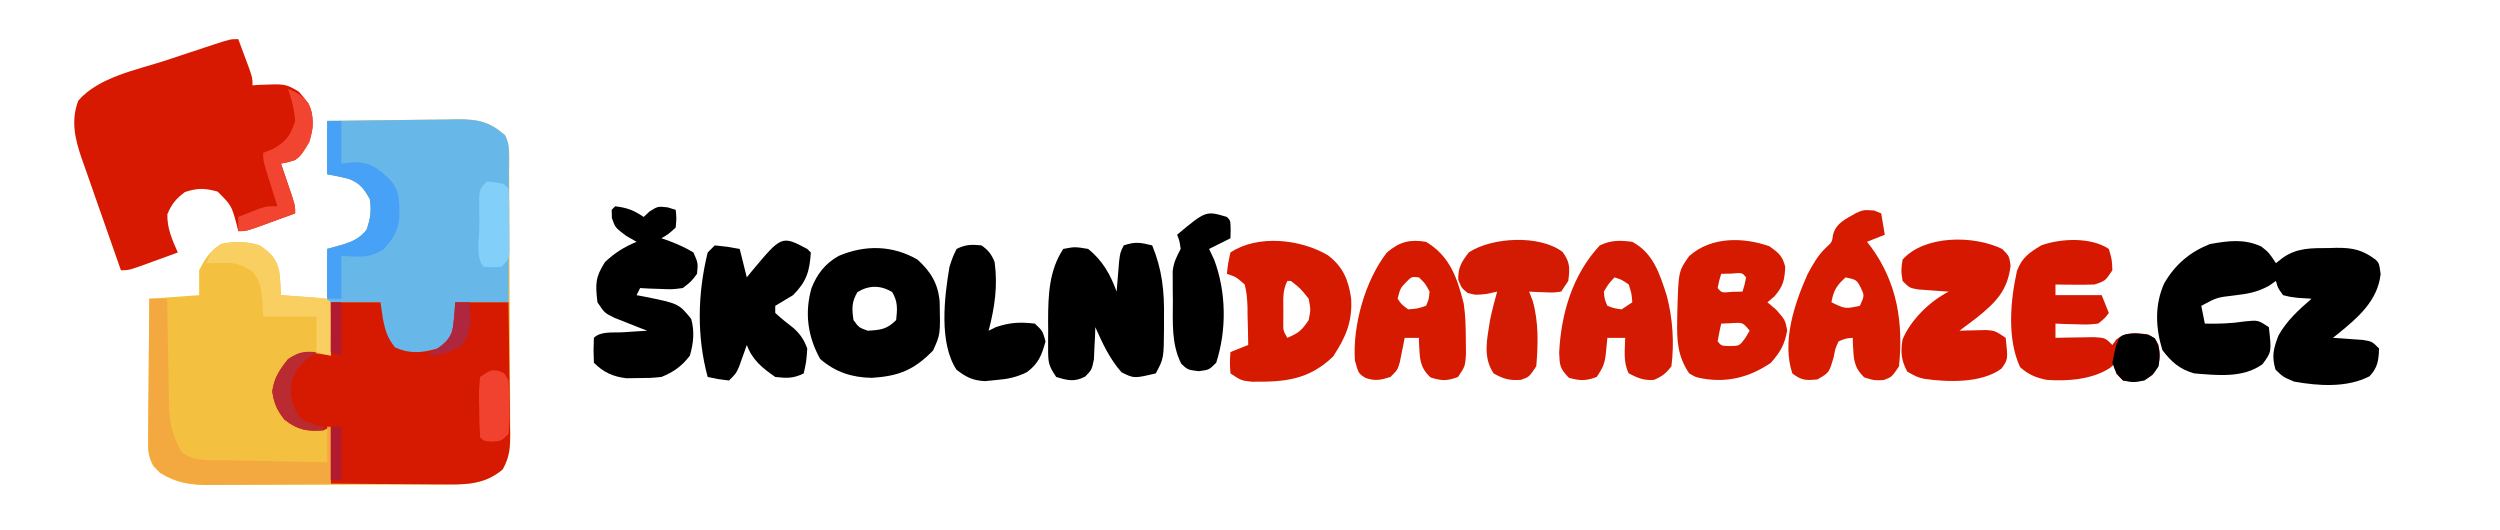
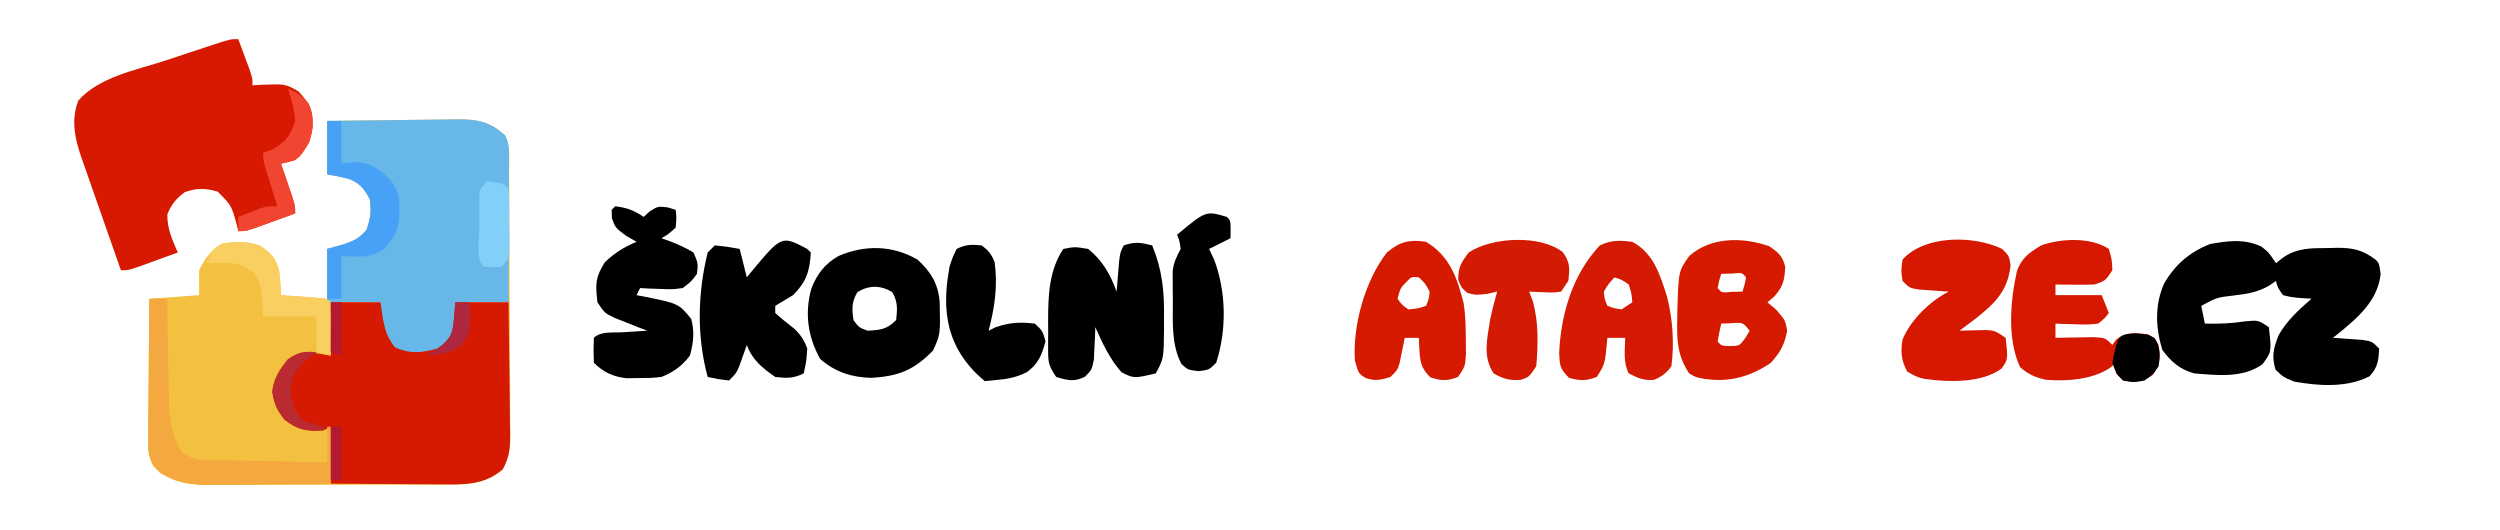
<svg xmlns="http://www.w3.org/2000/svg" version="1.1" width="703" height="149">
  <path d="M0 0 C6.156 -0.099 12.312 -0.172 18.469 -0.22 C20.562 -0.24 22.656 -0.267 24.749 -0.302 C27.762 -0.35 30.775 -0.373 33.789 -0.391 C34.721 -0.411 35.652 -0.432 36.612 -0.453 C42.388 -0.455 45.588 0.177 50 4 C51.615 7.23 51.165 10.768 51.177 14.318 C51.184 15.178 51.19 16.038 51.197 16.925 C51.217 19.779 51.228 22.634 51.238 25.488 C51.242 26.462 51.246 27.436 51.251 28.439 C51.272 33.593 51.286 38.747 51.295 43.901 C51.306 49.228 51.341 54.554 51.38 59.88 C51.406 63.973 51.415 68.066 51.418 72.159 C51.423 74.123 51.435 76.087 51.453 78.05 C51.478 80.798 51.477 83.546 51.47 86.294 C51.483 87.105 51.496 87.916 51.509 88.752 C51.475 92.368 51.14 94.752 49.346 97.919 C44.495 102.222 39.218 102.296 32.994 102.275 C32.215 102.28 31.435 102.285 30.632 102.29 C28.068 102.304 25.505 102.303 22.941 102.301 C21.151 102.305 19.36 102.309 17.569 102.314 C13.821 102.321 10.073 102.321 6.325 102.316 C1.532 102.31 -3.26 102.327 -8.053 102.35 C-11.749 102.365 -15.446 102.366 -19.143 102.363 C-20.909 102.363 -22.676 102.368 -24.442 102.378 C-26.917 102.391 -29.391 102.384 -31.865 102.372 C-32.949 102.384 -32.949 102.384 -34.055 102.395 C-39.883 102.336 -44.674 101.308 -48.916 97.099 C-50.171 94.67 -50.364 93.14 -50.341 90.415 C-50.34 89.514 -50.34 88.614 -50.34 87.686 C-50.324 86.722 -50.309 85.759 -50.293 84.766 C-50.289 83.772 -50.284 82.779 -50.28 81.756 C-50.263 78.587 -50.226 75.419 -50.188 72.25 C-50.172 70.1 -50.159 67.951 -50.146 65.801 C-50.113 60.534 -50.062 55.267 -50 50 C-45.38 49.67 -40.76 49.34 -36 49 C-36 46.69 -36 44.38 -36 42 C-34.288 38.639 -32.936 36.598 -29.75 34.562 C-25.933 33.782 -22.738 33.86 -19 35 C-15.883 37.122 -14.314 38.601 -13.477 42.332 C-13.219 44.545 -13.1 46.774 -13 49 C-8.71 49.33 -4.42 49.66 0 50 C0 45.38 0 40.76 0 36 C2.135 35.412 2.135 35.412 4.312 34.812 C7.483 33.746 8.794 33.23 11.062 30.688 C12.184 27.473 12.493 25.381 12 22 C10.393 19.054 9.148 17.423 5.953 16.246 C3.988 15.748 1.994 15.366 0 15 C0 10.05 0 5.1 0 0 Z " fill="#F3C13F" transform="translate(92,34)" />
  <path d="M0 0 C6.156 -0.099 12.312 -0.172 18.469 -0.22 C20.562 -0.24 22.656 -0.267 24.749 -0.302 C27.762 -0.35 30.775 -0.373 33.789 -0.391 C34.721 -0.411 35.652 -0.432 36.612 -0.453 C42.388 -0.455 45.588 0.177 50 4 C51.176 6.352 51.121 7.737 51.114 10.358 C51.113 11.259 51.113 12.159 51.113 13.088 C51.108 14.062 51.103 15.036 51.098 16.039 C51.096 17.035 51.095 18.031 51.093 19.057 C51.088 22.247 51.075 25.436 51.062 28.625 C51.057 30.784 51.053 32.943 51.049 35.102 C51.038 40.401 51.021 45.701 51 51 C46.05 51 41.1 51 36 51 C36.155 53.073 36.155 53.073 36.312 55.188 C36.29 58.793 36.095 59.853 34.062 63 C30.081 65.6 26.755 66.585 22 66 C18.375 64.146 16.304 61.912 15 58 C15 55.69 15 53.38 15 51 C10.05 51 5.1 51 0 51 C0 46.05 0 41.1 0 36 C2.135 35.412 2.135 35.412 4.312 34.812 C7.483 33.746 8.794 33.23 11.062 30.688 C12.184 27.473 12.493 25.381 12 22 C10.393 19.054 9.148 17.423 5.953 16.246 C3.988 15.748 1.994 15.366 0 15 C0 10.05 0 5.1 0 0 Z " fill="#67B8E9" transform="translate(92,34)" />
  <path d="M0 0 C0.671 1.79 1.336 3.582 2 5.375 C2.371 6.373 2.743 7.37 3.125 8.398 C4 11 4 11 4 13 C4.996 12.93 4.996 12.93 6.012 12.859 C13.252 12.563 13.252 12.563 17 14.75 C20.317 18.482 21.039 19.787 20.875 24.938 C20.25 28.878 18.949 31.22 16 34 C13.863 34.629 13.863 34.629 12 35 C12.289 35.843 12.578 36.686 12.875 37.555 C13.246 38.65 13.617 39.746 14 40.875 C14.371 41.966 14.742 43.056 15.125 44.18 C16 47 16 47 16 49 C13.71 49.837 11.418 50.67 9.125 51.5 C8.474 51.738 7.823 51.977 7.152 52.223 C2.227 54 2.227 54 0 54 C-0.147 53.385 -0.294 52.77 -0.445 52.137 C-1.926 46.748 -1.926 46.748 -5.812 42.875 C-9.457 41.875 -11.411 41.83 -15 43 C-17.518 44.905 -18.726 46.342 -19.938 49.25 C-20.028 53.228 -18.582 56.397 -17 60 C-19.29 60.837 -21.582 61.67 -23.875 62.5 C-24.526 62.738 -25.177 62.977 -25.848 63.223 C-30.773 65 -30.773 65 -33 65 C-34.865 59.721 -36.716 54.438 -38.554 49.149 C-39.181 47.353 -39.811 45.557 -40.446 43.763 C-41.36 41.178 -42.259 38.588 -43.156 35.996 C-43.441 35.201 -43.725 34.406 -44.018 33.587 C-45.914 28.049 -47.119 23.008 -45 17.312 C-39.232 10.643 -28.561 8.671 -20.407 5.999 C-18.108 5.244 -15.811 4.48 -13.516 3.715 C-12.055 3.231 -10.594 2.748 -9.133 2.266 C-8.446 2.038 -7.76 1.809 -7.053 1.575 C-2.232 0 -2.232 0 0 0 Z " fill="#D61900" transform="translate(67,11)" />
  <path d="M0 0 C4.62 0 9.24 0 14 0 C14.34 2.351 14.34 2.351 14.688 4.75 C15.401 8.195 15.886 9.851 18.062 12.688 C22.276 14.57 25.608 14.248 30 13 C32.667 11.667 32.667 11.667 34 9 C34.607 5.965 34.817 3.107 35 0 C39.95 0 44.9 0 50 0 C50.099 6.175 50.172 12.349 50.22 18.524 C50.24 20.624 50.267 22.724 50.302 24.824 C50.35 27.845 50.373 30.865 50.391 33.887 C50.411 34.823 50.432 35.76 50.453 36.725 C50.455 40.828 50.351 43.36 48.351 47.007 C43.025 51.523 37.295 51.276 30.664 51.195 C29.345 51.191 29.345 51.191 27.999 51.187 C25.208 51.176 22.416 51.151 19.625 51.125 C17.725 51.115 15.826 51.106 13.926 51.098 C9.284 51.076 4.642 51.041 0 51 C0 45.72 0 40.44 0 35 C-0.99 35.495 -0.99 35.495 -2 36 C-6.647 36.413 -9.307 35.894 -13 33 C-15.127 30.286 -15.929 28.476 -16.438 25.062 C-15.881 21.165 -14.434 19.06 -12 16 C-7.663 13.109 -5.076 14.264 0 15 C0 10.05 0 5.1 0 0 Z " fill="#D61901" transform="translate(93,85)" />
  <path d="M0 0 C2.125 1.688 2.125 1.688 4.125 4.688 C4.723 4.213 5.321 3.739 5.938 3.25 C10.06 0.305 14.128 0.473 19 0.438 C20.062 0.407 20.062 0.407 21.145 0.375 C25.687 0.341 28.486 0.948 32.125 3.688 C33.125 4.688 33.125 4.688 33.562 7.75 C32.72 15.33 27.136 20.025 21.445 24.656 C21.01 24.997 20.574 25.337 20.125 25.688 C20.896 25.736 21.667 25.785 22.461 25.836 C23.464 25.911 24.467 25.985 25.5 26.062 C26.997 26.167 26.997 26.167 28.523 26.273 C31.125 26.688 31.125 26.688 33.125 28.688 C32.982 32.05 32.764 34.001 30.438 36.5 C24.061 39.774 16.127 39.22 9.25 38 C6.125 36.688 6.125 36.688 4 34.625 C2.867 30.823 3.433 28.707 4.82 25.047 C7.136 20.86 10.548 17.806 14.125 14.688 C12.846 14.605 11.568 14.523 10.25 14.438 C8.039 14.176 8.039 14.176 6.125 13.688 C4.625 11.625 4.625 11.625 4.125 9.688 C3.437 10.161 2.748 10.634 2.039 11.121 C-1.244 12.886 -3.812 13.313 -7.5 13.75 C-12.493 14.331 -12.493 14.331 -16.875 16.688 C-16.545 18.337 -16.215 19.988 -15.875 21.688 C-12.019 21.768 -8.438 21.663 -4.625 21.062 C-0.875 20.688 -0.875 20.688 2.125 22.688 C2.909 29.633 2.909 29.633 0.312 33.125 C-5.221 37.077 -12.381 36.207 -18.875 35.688 C-22.945 34.514 -25.242 32.525 -27.812 29.125 C-29.745 22.874 -30.015 16.444 -27.312 10.375 C-24.206 5.047 -20.139 1.593 -14.438 -0.688 C-9.297 -1.589 -4.903 -2.238 0 0 Z " fill="#000000" transform="translate(635.875,69.312)" />
  <path d="M0 0 C2.809 6.848 3.437 12.891 3.312 20.25 C3.316 21.217 3.319 22.184 3.322 23.18 C3.257 31.792 3.257 31.792 1 36 C-5.12 37.44 -5.12 37.44 -8.625 35.688 C-11.984 31.887 -13.935 27.604 -16 23 C-16.026 23.831 -16.052 24.663 -16.078 25.52 C-16.135 26.606 -16.192 27.693 -16.25 28.812 C-16.32 30.431 -16.32 30.431 -16.391 32.082 C-17 35 -17 35 -18.852 36.895 C-21.919 38.473 -23.759 37.986 -27 37 C-29.107 33.839 -29.256 33.046 -29.266 29.43 C-29.268 28.532 -29.271 27.635 -29.273 26.711 C-29.266 25.775 -29.258 24.839 -29.25 23.875 C-29.258 22.962 -29.265 22.05 -29.273 21.109 C-29.253 14.021 -29.017 7.025 -25 1 C-21.75 0.375 -21.75 0.375 -18 1 C-13.942 4.285 -11.783 8.152 -10 13 C-9.909 11.844 -9.909 11.844 -9.816 10.664 C-9.733 9.661 -9.649 8.658 -9.562 7.625 C-9.481 6.627 -9.4 5.63 -9.316 4.602 C-9 2 -9 2 -8 0 C-4.71 -1.097 -3.287 -0.8 0 0 Z " fill="#000000" transform="translate(324,69)" />
  <path d="M0 0 C0.875 2.938 0.875 2.938 1 6 C-1 9 -1 9 -4 10 C-5.895 10.069 -7.792 10.085 -9.688 10.062 C-10.681 10.053 -11.675 10.044 -12.699 10.035 C-13.838 10.018 -13.838 10.018 -15 10 C-15 10.99 -15 11.98 -15 13 C-10.71 13 -6.42 13 -2 13 C-1.34 14.65 -0.68 16.3 0 18 C-1.113 19.488 -1.113 19.488 -3 21 C-5.918 21.293 -5.918 21.293 -9.188 21.188 C-10.274 21.16 -11.361 21.133 -12.48 21.105 C-13.728 21.053 -13.728 21.053 -15 21 C-15 22.32 -15 23.64 -15 25 C-14.013 24.977 -13.025 24.954 -12.008 24.93 C-10.726 24.912 -9.445 24.894 -8.125 24.875 C-6.849 24.852 -5.573 24.829 -4.258 24.805 C-1 25 -1 25 1 27 C1.351 26.505 1.701 26.01 2.062 25.5 C5.026 23.206 7.37 23.611 11 24 C12.938 25.125 12.938 25.125 14 27 C14.541 30.63 14.464 32.322 12.375 35.375 C9.352 37.444 7.594 37.469 4 37 C3.34 36.34 2.68 35.68 2 35 C2 34.01 2 33.02 2 32 C1.469 32.468 0.938 32.936 0.391 33.418 C-4.621 36.734 -11.614 37.246 -17.523 36.816 C-20.526 36.186 -22.655 35.312 -24.938 33.25 C-28.656 25.375 -27.688 14.482 -25.824 6.168 C-24.392 2.401 -22.426 1.083 -19 -1 C-13.478 -2.994 -4.998 -3.354 0 0 Z " fill="#D61800" transform="translate(593,70)" />
  <path d="M0 0 C3.762 3.408 5.821 6.804 6.238 11.926 C6.438 21.04 6.438 21.04 4.375 25.562 C-1.009 31.088 -5.306 32.758 -12.812 33.25 C-18.458 33.154 -23.097 31.653 -27.375 27.938 C-30.877 21.607 -31.779 15.024 -29.816 8.039 C-28.198 3.996 -25.995 1.128 -22.176 -1.031 C-14.748 -4.183 -7.066 -4.076 0 0 Z M-16.875 9.125 C-18.547 11.911 -18.464 13.82 -18 17 C-16.481 19.098 -16.481 19.098 -14 20 C-10.327 19.78 -8.63 19.63 -6 17 C-5.67 13.897 -5.495 11.842 -7.125 9.125 C-10.394 7.163 -13.606 7.163 -16.875 9.125 Z " fill="#000000" transform="translate(258,73)" />
-   <path d="M0 0 C4.278 3.277 5.761 6.915 6.523 12.09 C6.93 18.692 5.022 23.019 1.461 28.465 C-5.413 35.04 -12.068 35.652 -21.375 35.551 C-24.414 35.215 -24.414 35.215 -27.414 33.215 C-27.602 30.09 -27.602 30.09 -27.414 27.215 C-25.764 26.555 -24.114 25.895 -22.414 25.215 C-22.447 22.441 -22.514 19.675 -22.602 16.902 C-22.607 16.117 -22.613 15.331 -22.619 14.521 C-22.704 12.308 -22.826 10.352 -23.414 8.215 C-25.8 6.096 -25.8 6.096 -28.414 5.215 C-28.102 2.34 -28.102 2.34 -27.414 -0.785 C-19.78 -5.874 -7.723 -4.578 0 0 Z M-11.414 7.215 C-12.779 9.946 -12.546 12.17 -12.539 15.215 C-12.542 16.287 -12.544 17.36 -12.547 18.465 C-12.601 21.177 -12.601 21.177 -11.414 23.215 C-8.253 21.845 -7.421 21.226 -5.414 18.215 C-4.83 15.3 -4.83 15.3 -5.414 12.215 C-7.727 9.318 -7.727 9.318 -10.414 7.215 C-10.744 7.215 -11.074 7.215 -11.414 7.215 Z " fill="#D61A00" transform="translate(373.414,71.785)" />
-   <path d="M0 0 C0.66 0.268 1.32 0.536 2 0.812 C2.33 2.792 2.66 4.772 3 6.812 C1.35 7.473 -0.3 8.133 -2 8.812 C-1.602 9.323 -1.203 9.833 -0.793 10.359 C6.499 20.365 8.255 31.576 7 43.812 C5 46.812 5 46.812 2.688 47.688 C0 47.812 0 47.812 -2.75 46.938 C-5.803 44.054 -5.717 41.746 -5.957 37.676 C-5.971 37.061 -5.985 36.446 -6 35.812 C-7.982 35.966 -7.982 35.966 -10 36.812 C-10.919 38.841 -10.919 38.841 -11.375 41.25 C-12.645 45.609 -12.645 45.609 -15.938 47.5 C-19.182 47.831 -20.445 47.8 -23 45.812 C-25.976 36.886 -22.425 26.272 -18.727 17.945 C-17.181 15.089 -15.796 12.556 -13.41 10.328 C-11.842 8.897 -11.842 8.897 -11.547 6.801 C-10.619 3.427 -7.957 2.417 -5.078 0.719 C-3 -0.188 -3 -0.188 0 0 Z M-8 18.812 C-10.5 20.987 -11.436 22.543 -12 25.812 C-8.132 27.688 -8.132 27.688 -4 26.812 C-2.706 23.953 -2.706 23.953 -3.75 21.688 C-4.936 19.493 -4.936 19.493 -8 18.812 Z " fill="#D61B00" transform="translate(527,59.188)" />
  <path d="M0 0 C3.407 0.448 5.079 1.053 8 3 C8.557 2.484 9.114 1.969 9.688 1.438 C12 0 12 0 14.75 0.312 C15.864 0.653 15.864 0.653 17 1 C17.25 3.312 17.25 3.312 17 6 C15 7.812 15 7.812 13 9 C13.638 9.219 14.276 9.438 14.934 9.664 C17.437 10.625 19.71 11.602 22 13 C23.312 16 23.312 16 23 19 C21.371 21.172 21.371 21.172 19 23 C15.984 23.391 15.984 23.391 12.75 23.25 C11.672 23.214 10.595 23.178 9.484 23.141 C8.255 23.071 8.255 23.071 7 23 C6.67 23.66 6.34 24.32 6 25 C6.592 25.11 7.183 25.219 7.793 25.332 C17.839 27.348 17.839 27.348 21.375 31.688 C22.34 35.259 22.013 38.456 21 42 C18.732 44.972 16.439 46.607 13 48 C9.941 48.301 9.941 48.301 6.562 48.312 C5.45 48.329 4.338 48.346 3.191 48.363 C-0.601 47.932 -3.28 46.72 -6 44 C-6.125 40.5 -6.125 40.5 -6 37 C-4.059 35.059 -0.527 35.601 2.062 35.438 C3.353 35.354 4.643 35.27 5.973 35.184 C6.972 35.123 7.971 35.062 9 35 C8.157 34.674 7.314 34.348 6.445 34.012 C5.35 33.575 4.254 33.138 3.125 32.688 C2.034 32.258 0.944 31.829 -0.18 31.387 C-3 30 -3 30 -5 27 C-5.579 21.955 -5.648 20.01 -2.875 15.688 C-0.035 13.033 2.432 11.494 6 10 C4.546 9.165 4.546 9.165 3.062 8.312 C0 6 0 6 -0.938 3.312 C-0.958 2.549 -0.979 1.786 -1 1 C-0.67 0.67 -0.34 0.34 0 0 Z " fill="#000000" transform="translate(173,58)" />
  <path d="M0 0 C2.589 1.859 3.647 2.677 4.438 5.75 C4.28 9.533 3.878 11.243 1.375 14.125 C0.736 14.661 0.096 15.197 -0.562 15.75 C0.263 16.451 1.087 17.152 1.938 17.875 C4.438 20.75 4.438 20.75 5 23.688 C4.267 27.681 3.11 29.677 0.438 32.75 C-5.451 36.774 -11.728 38.442 -18.812 37.188 C-20.766 36.809 -20.766 36.809 -22.562 35.75 C-25.839 30.888 -26.041 26.594 -25.938 20.938 C-25.926 20.139 -25.914 19.341 -25.902 18.519 C-25.583 7.026 -25.583 7.026 -22.562 2.75 C-16.401 -2.732 -7.411 -2.6 0 0 Z M-13.562 7.75 C-14.153 9.696 -14.153 9.696 -14.562 11.75 C-13.437 13.106 -13.437 13.106 -10.5 12.812 C-9.531 12.792 -8.561 12.771 -7.562 12.75 C-6.972 10.804 -6.972 10.804 -6.562 8.75 C-7.688 7.394 -7.688 7.394 -10.625 7.688 C-11.594 7.708 -12.564 7.729 -13.562 7.75 Z M-13.562 21.75 C-13.945 23.406 -14.276 25.075 -14.562 26.75 C-13.514 28.002 -13.514 28.002 -11.188 28.062 C-8.412 28.023 -8.412 28.023 -6.75 25.75 C-6.358 25.09 -5.966 24.43 -5.562 23.75 C-7.46 21.4 -7.46 21.4 -10.688 21.625 C-11.636 21.666 -12.585 21.707 -13.562 21.75 Z " fill="#D61A00" transform="translate(497.562,69.25)" />
  <path d="M0 0 C0.33 0.33 0.66 0.66 1 1 C0.695 6.285 -0.243 9.243 -4 13 C-5.657 14.017 -7.321 15.021 -9 16 C-9 16.66 -9 17.32 -9 18 C-7.323 19.57 -5.532 20.948 -3.727 22.367 C-1.829 24.162 -0.909 25.558 0 28 C-0.25 31.688 -0.25 31.688 -1 35 C-3.903 36.451 -5.773 36.372 -9 36 C-12.654 33.47 -15.432 31.234 -17 27 C-17.193 27.554 -17.387 28.109 -17.586 28.68 C-17.846 29.404 -18.107 30.129 -18.375 30.875 C-18.63 31.594 -18.885 32.314 -19.148 33.055 C-20 35 -20 35 -22 37 C-25.125 36.625 -25.125 36.625 -28 36 C-31.112 24.524 -30.832 12.556 -28 1 C-27.34 0.34 -26.68 -0.32 -26 -1 C-22.375 -0.625 -22.375 -0.625 -19 0 C-18.34 2.64 -17.68 5.28 -17 8 C-16.553 7.446 -16.105 6.891 -15.645 6.32 C-7.199 -3.8 -7.199 -3.8 0 0 Z " fill="#000000" transform="translate(227,70)" />
  <path d="M0 0 C2 2 2 2 2.375 4.688 C1.574 11.767 -1.902 15.142 -7.25 19.438 C-8.825 20.637 -10.405 21.828 -12 23 C-11.313 22.977 -10.626 22.954 -9.918 22.93 C-8.566 22.903 -8.566 22.903 -7.188 22.875 C-6.294 22.852 -5.401 22.829 -4.48 22.805 C-2 23 -2 23 1 25 C1.663 31.073 1.663 31.073 -0.176 33.645 C-5.768 37.8 -15.288 37.485 -21.926 36.523 C-24 36 -24 36 -26.688 34.5 C-28.391 31.255 -28.565 29.13 -28.02 25.523 C-25.804 20.04 -20.292 14.646 -15 12 C-15.771 11.951 -16.542 11.902 -17.336 11.852 C-18.339 11.777 -19.342 11.702 -20.375 11.625 C-21.872 11.521 -21.872 11.521 -23.398 11.414 C-26 11 -26 11 -28 9 C-28.438 6.125 -28.438 6.125 -28 3 C-21.829 -3.919 -7.994 -3.888 0 0 Z " fill="#D61800" transform="translate(563,70)" />
  <path d="M0 0 C5.948 3.182 7.713 9.038 9.691 15.129 C11.375 21.523 11.844 28.447 11 35 C9.466 37.004 8.428 37.815 6.125 38.812 C3.272 39.064 1.524 38.296 -1 37 C-2.607 33.785 -2.057 30.564 -2 27 C-3.65 27 -5.3 27 -7 27 C-7.124 28.258 -7.247 29.516 -7.375 30.812 C-7.699 34.103 -8.066 35.099 -10 38 C-13.041 39.151 -14.666 39.089 -17.812 38.25 C-20.399 35.589 -20.414 34.798 -20.562 31.188 C-20.036 20.151 -16.766 9.151 -9.125 1 C-5.894 -0.521 -3.521 -0.432 0 0 Z M-5 10 C-6.648 11.752 -6.648 11.752 -8 14 C-7.783 16.208 -7.783 16.208 -7 18 C-5.153 18.692 -5.153 18.692 -3 19 C-2.01 18.34 -1.02 17.68 0 17 C-0.188 14.555 -0.188 14.555 -1 12 C-2.968 10.64 -2.968 10.64 -5 10 Z " fill="#D41A02" transform="translate(459,68)" />
  <path d="M0 0 C6.67 4.002 8.733 10.014 10.594 17.336 C11.12 20.785 11.17 24.137 11.188 27.625 C11.202 28.937 11.216 30.25 11.23 31.602 C11 35 11 35 9 38 C5.924 39.164 4.394 39.125 1.25 38.125 C-1.803 35.242 -1.717 32.934 -1.957 28.863 C-1.971 28.248 -1.985 27.634 -2 27 C-3.32 27 -4.64 27 -6 27 C-6.121 27.626 -6.242 28.253 -6.367 28.898 C-6.535 29.716 -6.702 30.533 -6.875 31.375 C-7.037 32.187 -7.2 32.999 -7.367 33.836 C-8 36 -8 36 -10 38 C-12.759 38.871 -14.353 39.233 -17.102 38.242 C-19 37 -19 37 -20 33.375 C-20.669 23.526 -17.108 10.821 -11 3 C-7.444 -0.009 -4.608 -0.752 0 0 Z M-5.562 11.312 C-7.225 13.051 -7.225 13.051 -8 16 C-6.835 17.666 -6.835 17.666 -5 19 C-2.345 18.77 -2.345 18.77 0 18 C0.783 16.208 0.783 16.208 1 14 C-0.215 11.713 -0.215 11.713 -2 10 C-4.085 9.786 -4.085 9.786 -5.562 11.312 Z " fill="#D61A00" transform="translate(401,68)" />
  <path d="M0 0 C2.146 2.876 2.046 4.631 1.598 8.141 C0.608 9.626 0.608 9.626 -0.402 11.141 C-2.566 11.434 -2.566 11.434 -5.027 11.328 C-5.845 11.301 -6.662 11.274 -7.504 11.246 C-8.13 11.211 -8.757 11.176 -9.402 11.141 C-9.072 12.007 -8.742 12.873 -8.402 13.766 C-6.704 19.663 -6.884 26.072 -7.402 32.141 C-9.402 35.141 -9.402 35.141 -11.715 35.953 C-14.926 36.177 -16.608 35.726 -19.402 34.141 C-22.522 29.424 -21.2 24.458 -20.402 19.141 C-19.838 16.427 -19.158 13.81 -18.402 11.141 C-19.31 11.347 -20.217 11.553 -21.152 11.766 C-24.402 12.141 -24.402 12.141 -26.715 11.516 C-28.402 10.141 -28.402 10.141 -29.34 7.828 C-29.42 4.367 -28.471 2.874 -26.402 0.141 C-19.841 -4.233 -6.294 -4.871 0 0 Z " fill="#D31B03" transform="translate(439.402,70.859)" />
-   <path d="M0 0 C1.951 1.394 2.787 2.476 3.688 4.688 C4.608 11.503 3.709 17.409 2 24 C2.66 23.67 3.32 23.34 4 23 C8.054 21.649 10.724 21.517 15 22 C17.188 24.062 17.188 24.062 18 27 C16.928 30.886 16.037 33.237 12.75 35.656 C9.708 37.142 7.364 37.592 4 37.875 C2.484 38.026 2.484 38.026 0.938 38.18 C-2.549 37.966 -4.229 37.088 -7 35 C-11.99 27.515 -10.478 14.625 -9 6 C-8.082 3.223 -8.082 3.223 -7 1 C-4.451 -0.274 -2.826 -0.276 0 0 Z " fill="#000000" transform="translate(276,69)" />
+   <path d="M0 0 C1.951 1.394 2.787 2.476 3.688 4.688 C4.608 11.503 3.709 17.409 2 24 C2.66 23.67 3.32 23.34 4 23 C8.054 21.649 10.724 21.517 15 22 C17.188 24.062 17.188 24.062 18 27 C16.928 30.886 16.037 33.237 12.75 35.656 C9.708 37.142 7.364 37.592 4 37.875 C2.484 38.026 2.484 38.026 0.938 38.18 C-11.99 27.515 -10.478 14.625 -9 6 C-8.082 3.223 -8.082 3.223 -7 1 C-4.451 -0.274 -2.826 -0.276 0 0 Z " fill="#000000" transform="translate(276,69)" />
  <path d="M0 0 C1.65 0 3.3 0 5 0 C5.015 1.054 5.029 2.108 5.044 3.194 C5.102 7.128 5.18 11.062 5.262 14.996 C5.296 16.694 5.324 18.393 5.346 20.091 C5.38 22.542 5.433 24.991 5.488 27.441 C5.495 28.193 5.501 28.944 5.508 29.718 C5.648 34.814 6.506 38.515 9 43 C12.443 45.933 17.162 45.351 21.484 45.414 C22.3 45.433 23.116 45.453 23.956 45.473 C26.554 45.532 29.152 45.579 31.75 45.625 C33.514 45.663 35.279 45.702 37.043 45.742 C41.362 45.838 45.681 45.922 50 46 C50 42.7 50 39.4 50 36 C50.33 36 50.66 36 51 36 C51 41.28 51 46.56 51 52 C45.289 52.074 39.579 52.129 33.867 52.165 C31.927 52.18 29.986 52.2 28.045 52.226 C25.247 52.263 22.45 52.28 19.652 52.293 C18.792 52.308 17.931 52.324 17.044 52.34 C11.596 52.341 7.784 51.686 3 49 C0.366 46.129 -0.373 44.288 -0.341 40.415 C-0.34 39.514 -0.34 38.614 -0.34 37.686 C-0.324 36.722 -0.309 35.759 -0.293 34.766 C-0.289 33.772 -0.284 32.779 -0.28 31.756 C-0.263 28.587 -0.226 25.419 -0.188 22.25 C-0.172 20.1 -0.159 17.951 -0.146 15.801 C-0.113 10.534 -0.063 5.267 0 0 Z " fill="#F4A840" transform="translate(42,84)" />
  <path d="M0 0 C1 1 1 1 1.062 3.562 C1.042 4.367 1.021 5.171 1 6 C-0.98 6.99 -2.96 7.98 -5 9 C-4.526 10.011 -4.051 11.021 -3.562 12.062 C-0.155 21.182 -0.032 31.784 -3 41 C-5 43 -5 43 -7.938 43.375 C-11 43 -11 43 -12.812 41.312 C-15.675 35.738 -15.183 29.546 -15.188 23.438 C-15.2 22.492 -15.212 21.546 -15.225 20.572 C-15.227 19.66 -15.228 18.748 -15.23 17.809 C-15.235 16.982 -15.239 16.155 -15.243 15.302 C-14.978 12.788 -14.16 11.219 -13 9 C-13.298 6.803 -13.298 6.803 -14 5 C-5.896 -1.753 -5.896 -1.753 0 0 Z " fill="#000000" transform="translate(345,61)" />
  <path d="M0 0 C1.32 0 2.64 0 4 0 C4 3.96 4 7.92 4 12 C5.763 11.814 5.763 11.814 7.562 11.625 C12.2 11.592 14.37 13.397 17.652 16.492 C20.638 19.832 20.326 23.158 20.289 27.453 C19.872 31.127 18.404 33.253 16 36 C11.798 38.802 8.999 38.145 4 38 C4 41.96 4 45.92 4 50 C2.68 50 1.36 50 0 50 C0 45.38 0 40.76 0 36 C2.135 35.412 2.135 35.412 4.312 34.812 C7.483 33.746 8.794 33.23 11.062 30.688 C12.184 27.473 12.493 25.381 12 22 C10.393 19.054 9.148 17.423 5.953 16.246 C3.988 15.748 1.994 15.366 0 15 C0 10.05 0 5.1 0 0 Z " fill="#46A1F7" transform="translate(92,34)" />
  <path d="M0 0 C3.117 2.122 4.686 3.601 5.523 7.332 C5.783 9.563 5.946 11.755 6 14 C6.927 14.061 7.854 14.121 8.809 14.184 C10.006 14.267 11.204 14.351 12.438 14.438 C13.632 14.519 14.827 14.6 16.059 14.684 C19 15 19 15 20 16 C20.073 18.53 20.092 21.033 20.062 23.562 C20.058 24.273 20.053 24.984 20.049 25.717 C20.037 27.478 20.019 29.239 20 31 C18.68 30.67 17.36 30.34 16 30 C16 26.7 16 23.4 16 20 C11.05 20 6.1 20 1 20 C0.917 18.433 0.835 16.865 0.75 15.25 C0.405 11.719 0.242 10.321 -1.938 7.438 C-5.092 5.239 -6.818 4.883 -10.625 4.938 C-11.442 4.947 -12.26 4.956 -13.102 4.965 C-13.728 4.976 -14.355 4.988 -15 5 C-13.266 1.164 -13.266 1.164 -10.875 -0.312 C-6.992 -1.241 -3.826 -1.167 0 0 Z " fill="#F8CF60" transform="translate(73,69)" />
  <path d="M0 0 C2.624 0.995 3.976 1.972 5.812 4.125 C7.429 8.039 7.204 10.975 6 15 C3.118 19.671 3.118 19.671 -0.137 20.629 C-0.752 20.751 -1.366 20.874 -2 21 C-1.711 21.843 -1.423 22.686 -1.125 23.555 C-0.754 24.65 -0.383 25.746 0 26.875 C0.557 28.511 0.557 28.511 1.125 30.18 C2 33 2 33 2 35 C-0.29 35.837 -2.582 36.67 -4.875 37.5 C-5.526 37.738 -6.177 37.977 -6.848 38.223 C-11.773 40 -11.773 40 -14 40 C-14 38.68 -14 37.36 -14 36 C-12.732 35.494 -11.46 34.995 -10.188 34.5 C-9.48 34.222 -8.772 33.943 -8.043 33.656 C-6 33 -6 33 -3 33 C-3.289 32.085 -3.578 31.17 -3.875 30.227 C-4.246 29.038 -4.617 27.85 -5 26.625 C-5.371 25.442 -5.742 24.258 -6.125 23.039 C-7 20 -7 20 -7 18 C-6.072 17.629 -5.144 17.258 -4.188 16.875 C-0.378 14.634 0.613 13.161 2 9 C1.743 5.721 1.038 3.114 0 0 Z " fill="#F14531" transform="translate(81,25)" />
  <path d="M0 0 C4.556 0.556 4.556 0.556 6 2 C6.25 5.305 6.185 8.624 6.188 11.938 C6.2 12.87 6.212 13.803 6.225 14.764 C6.228 16.101 6.228 16.101 6.23 17.465 C6.235 18.286 6.239 19.107 6.243 19.953 C6 22 6 22 4 24 C1.438 24.188 1.438 24.188 -1 24 C-3.36 21.64 -2.185 15.732 -2.188 12.562 C-2.2 11.582 -2.212 10.602 -2.225 9.592 C-2.228 8.187 -2.228 8.187 -2.23 6.754 C-2.235 5.891 -2.239 5.028 -2.243 4.139 C-2 2 -2 2 0 0 Z " fill="#82CFFA" transform="translate(137,51)" />
-   <path d="M0 0 C1.875 0.75 1.875 0.75 2.875 2.75 C2.999 5.263 3.06 7.737 3.062 10.25 C3.075 10.94 3.087 11.629 3.1 12.34 C3.105 14.145 2.997 15.949 2.875 17.75 C0.875 19.75 0.875 19.75 -1.688 19.938 C-4.125 19.75 -4.125 19.75 -5.125 18.75 C-5.278 15.924 -5.357 13.14 -5.375 10.312 C-5.396 9.523 -5.416 8.733 -5.438 7.92 C-5.453 5.629 -5.453 5.629 -5.125 1.75 C-2.125 -0.25 -2.125 -0.25 0 0 Z " fill="#F14230" transform="translate(140.125,104.25)" />
  <path d="M0 0 C3.625 0.25 3.625 0.25 5.562 1.375 C7.155 4.185 7.078 6.078 6.625 9.25 C5 11.625 5 11.625 2.625 13.25 C-0.438 13.812 -0.438 13.812 -3.375 13.25 C-5.375 11.188 -5.375 11.188 -6.375 8.25 C-4.796 0.355 -4.796 0.355 0 0 Z " fill="#000000" transform="translate(600.375,93.75)" />
  <path d="M0 0 C-0.784 0.578 -1.567 1.155 -2.375 1.75 C-5.855 4.733 -6.83 6.404 -7.312 10.938 C-6.947 14.517 -6.303 16.236 -4 19 C-0.924 20.36 -0.924 20.36 2 21 C2 21.33 2 21.66 2 22 C-2.658 22.325 -5.293 21.905 -9 19 C-11.127 16.286 -11.929 14.476 -12.438 11.062 C-11.881 7.165 -10.434 5.06 -8 2 C-4.772 -0.152 -3.716 -0.201 0 0 Z " fill="#B92B31" transform="translate(89,99)" />
  <path d="M0 0 C1.32 0 2.64 0 4 0 C4.469 4.781 4.73 7.938 1.938 12 C-1.465 14.317 -3.927 14.76 -8 15 C-7.01 14.34 -6.02 13.68 -5 13 C-2.477 11.145 -1.177 9.842 -0.523 6.738 C-0.276 4.49 -0.097 2.26 0 0 Z " fill="#AE273E" transform="translate(128,85)" />
  <path d="M0 0 C0.99 0 1.98 0 3 0 C3 4.95 3 9.9 3 15 C2.01 15 1.02 15 0 15 C0 10.05 0 5.1 0 0 Z " fill="#B21A30" transform="translate(93,120)" />
  <path d="M0 0 C0.99 0 1.98 0 3 0 C3 4.95 3 9.9 3 15 C2.01 14.67 1.02 14.34 0 14 C0 9.38 0 4.76 0 0 Z " fill="#B11A30" transform="translate(93,85)" />
</svg>